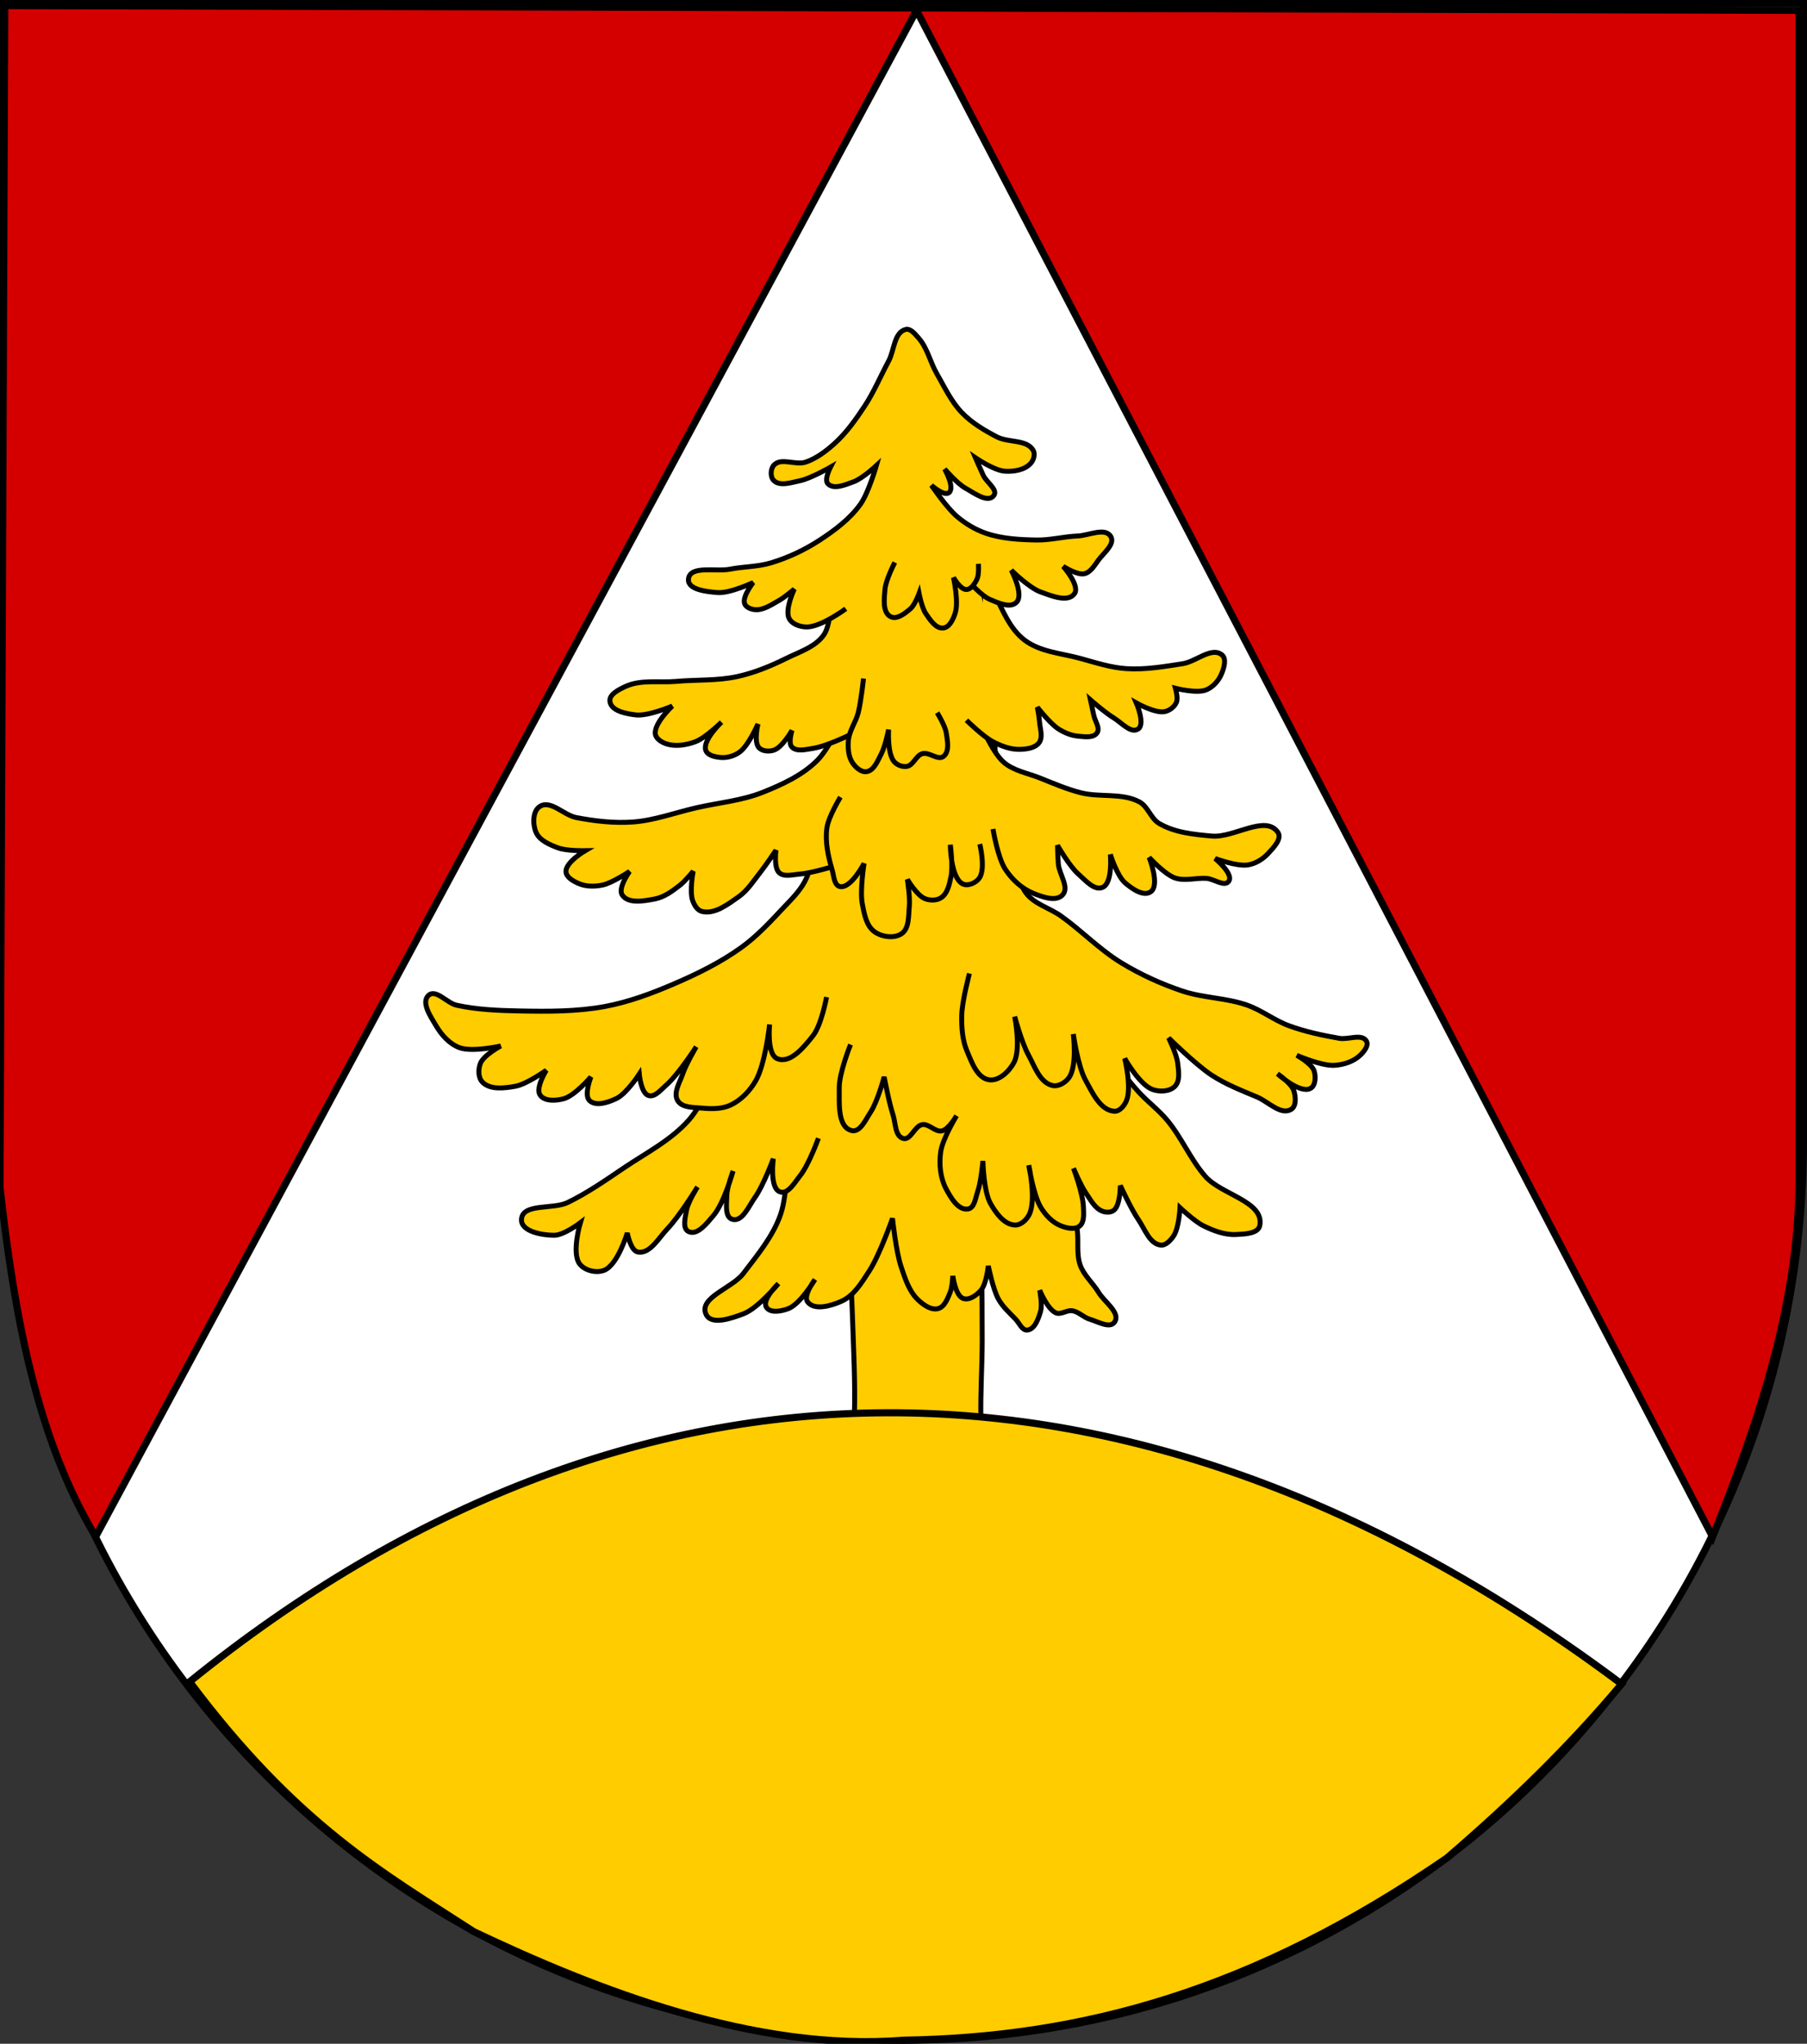
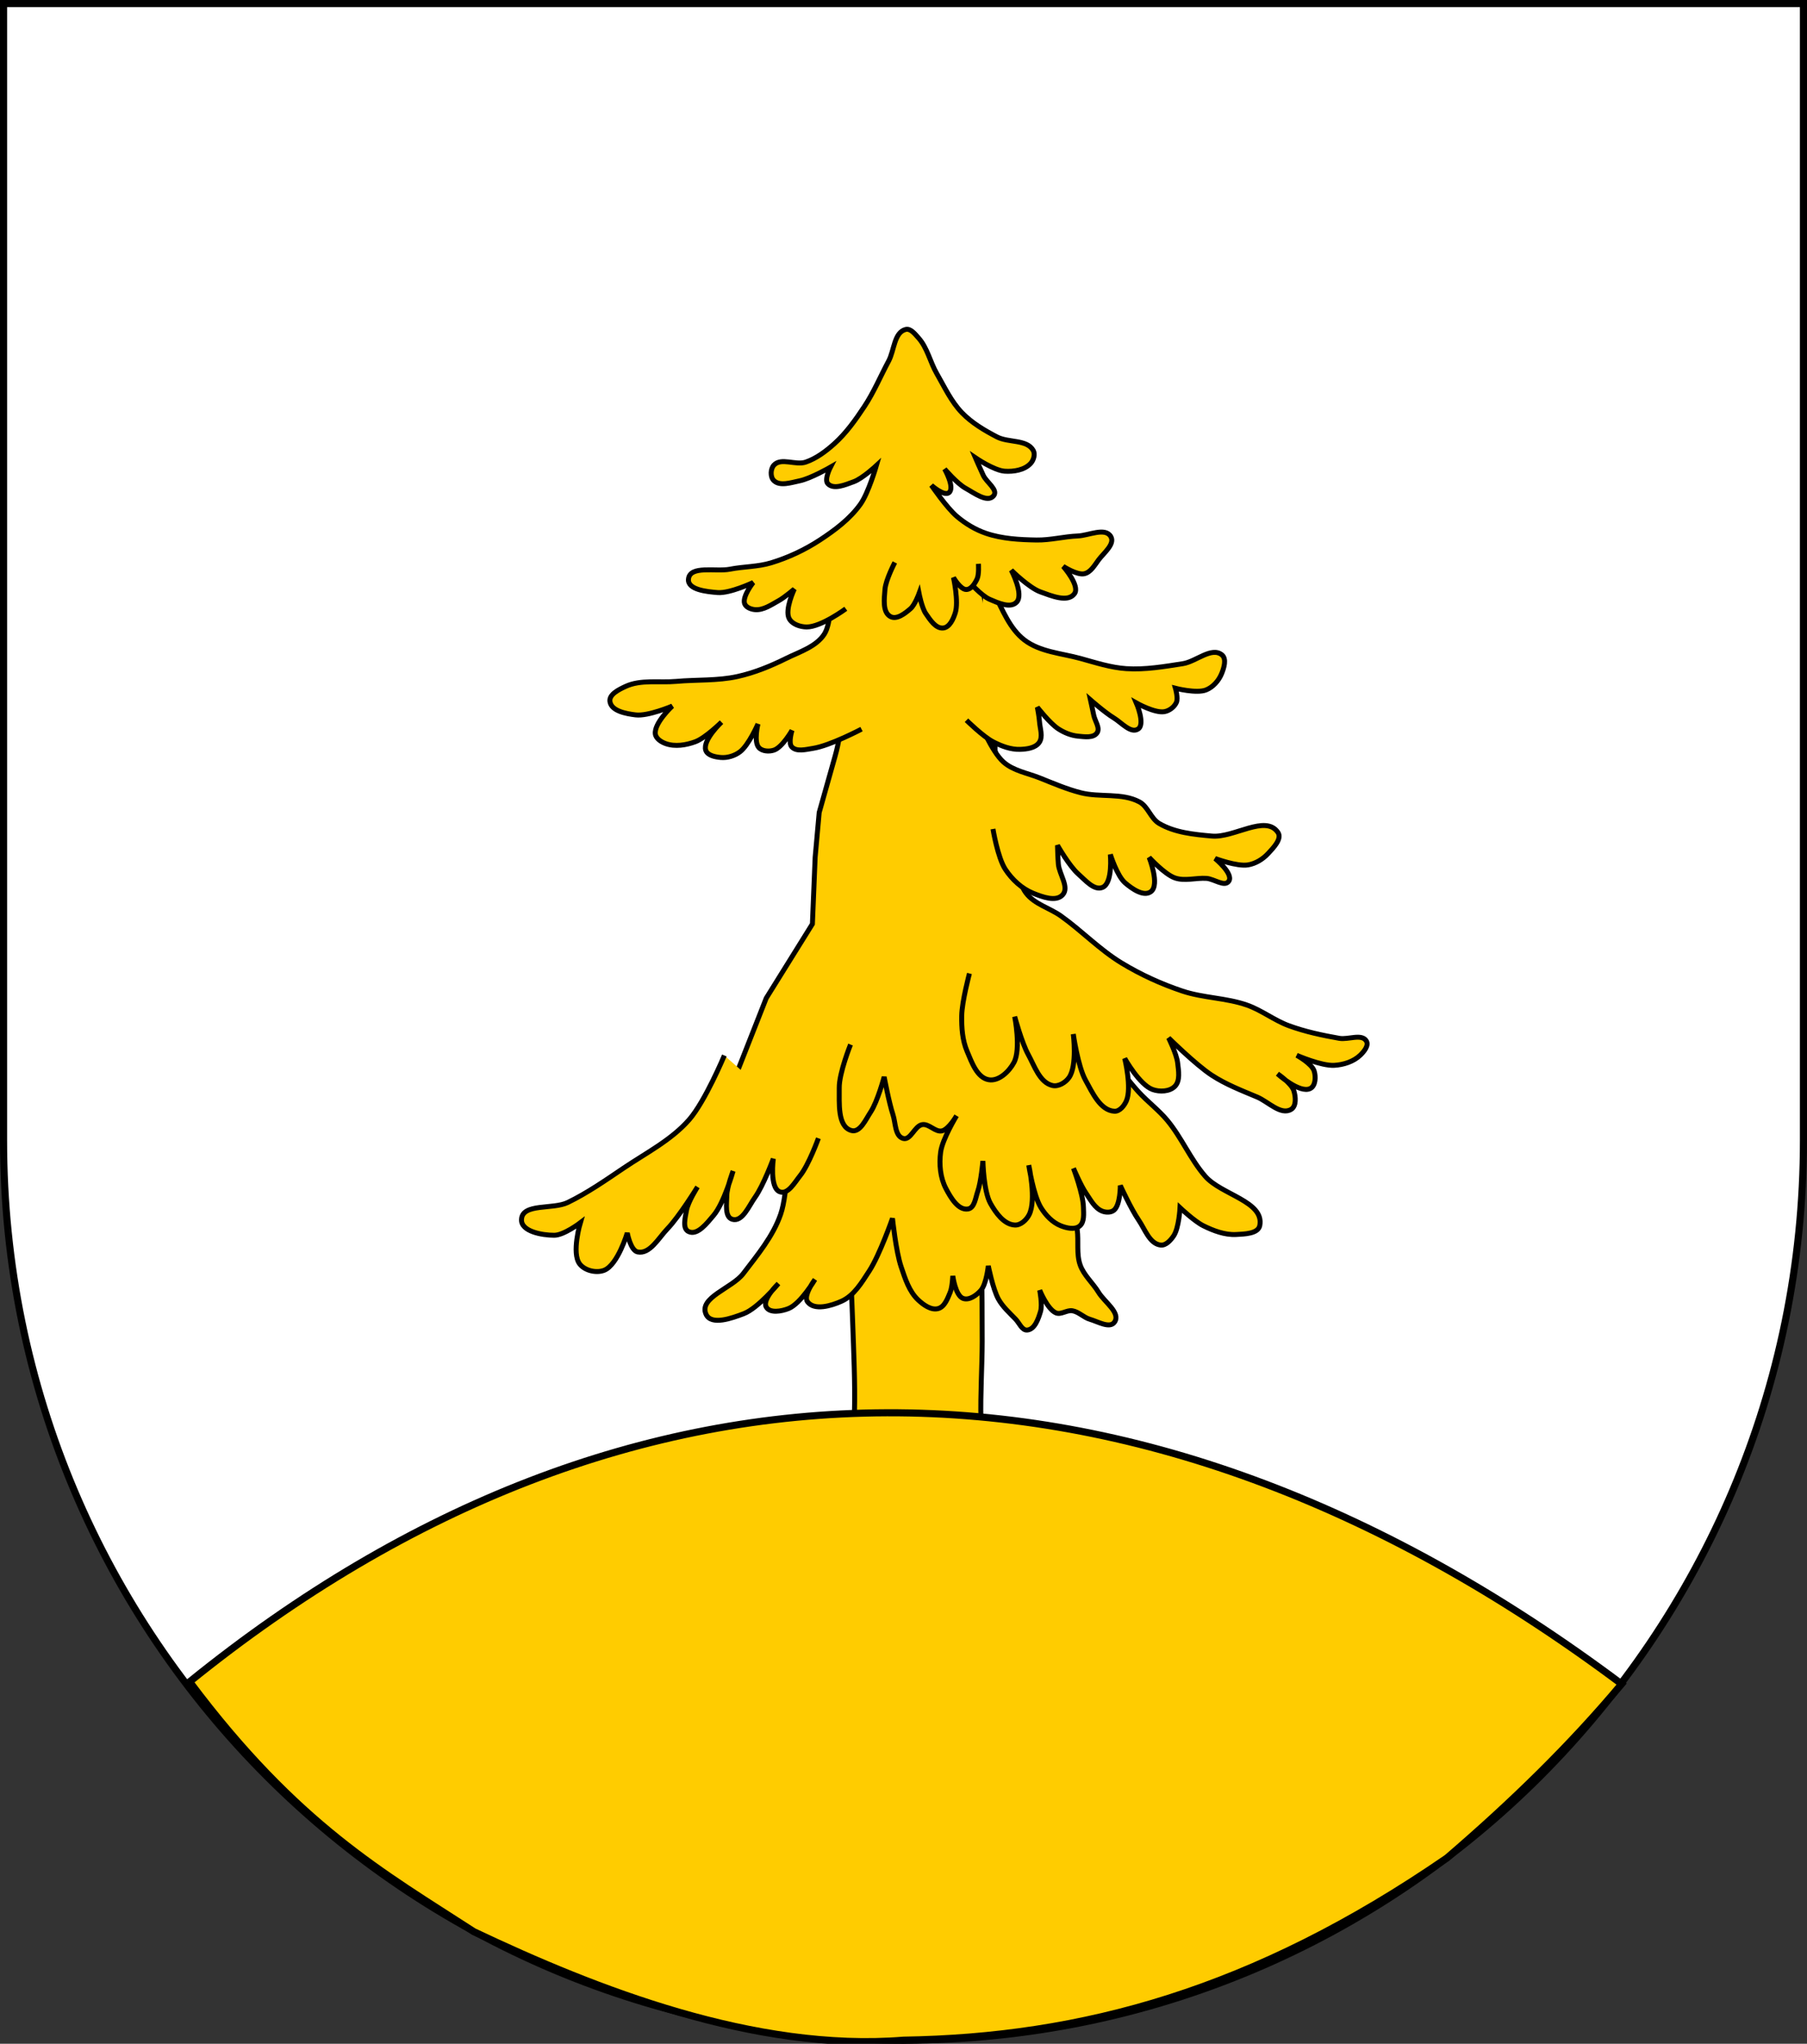
<svg xmlns="http://www.w3.org/2000/svg" xmlns:ns1="http://www.inkscape.org/namespaces/inkscape" xmlns:ns2="http://sodipodi.sourceforge.net/DTD/sodipodi-0.dtd" width="763" height="863" id="svg2" version="1.1" ns1:version="0.46" ns2:docname="Wappen Herrschaft Hoxforst.svg" ns2:version="0.32" ns1:output_extension="org.inkscape.output.svg.inkscape">
  <rect width="100%" height="100%" fill="#333333" stroke="none" />
  <defs id="defs4">
    <ns1:perspective ns2:type="inkscape:persp3d" ns1:vp_x="0 : 526.18109 : 1" ns1:vp_y="0 : 1000 : 0" ns1:vp_z="744.09448 : 526.18109 : 1" ns1:persp3d-origin="372.04724 : 350.78739 : 1" id="perspective10" />
    <ns1:perspective id="perspective2828" ns1:persp3d-origin="0.5 : 0.33333333 : 1" ns1:vp_z="1 : 0.5 : 1" ns1:vp_y="0 : 1000 : 0" ns1:vp_x="0 : 0.5 : 1" ns2:type="inkscape:persp3d" />
    <ns1:perspective id="perspective2828-7" ns1:persp3d-origin="0.5 : 0.33333333 : 1" ns1:vp_z="1 : 0.5 : 1" ns1:vp_y="0 : 1000 : 0" ns1:vp_x="0 : 0.5 : 1" ns2:type="inkscape:persp3d" />
    <ns1:perspective id="perspective3640" ns1:persp3d-origin="0.5 : 0.33333333 : 1" ns1:vp_z="1 : 0.5 : 1" ns1:vp_y="0 : 1000 : 0" ns1:vp_x="0 : 0.5 : 1" ns2:type="inkscape:persp3d" />
    <ns1:perspective id="perspective3670" ns1:persp3d-origin="0.5 : 0.33333333 : 1" ns1:vp_z="1 : 0.5 : 1" ns1:vp_y="0 : 1000 : 0" ns1:vp_x="0 : 0.5 : 1" ns2:type="inkscape:persp3d" />
    <ns1:perspective id="perspective3693" ns1:persp3d-origin="0.5 : 0.33333333 : 1" ns1:vp_z="1 : 0.5 : 1" ns1:vp_y="0 : 1000 : 0" ns1:vp_x="0 : 0.5 : 1" ns2:type="inkscape:persp3d" />
    <ns1:perspective id="perspective3720" ns1:persp3d-origin="0.5 : 0.33333333 : 1" ns1:vp_z="1 : 0.5 : 1" ns1:vp_y="0 : 1000 : 0" ns1:vp_x="0 : 0.5 : 1" ns2:type="inkscape:persp3d" />
    <ns1:perspective id="perspective3747" ns1:persp3d-origin="0.5 : 0.33333333 : 1" ns1:vp_z="1 : 0.5 : 1" ns1:vp_y="0 : 1000 : 0" ns1:vp_x="0 : 0.5 : 1" ns2:type="inkscape:persp3d" />
    <ns1:perspective id="perspective3763" ns1:persp3d-origin="0.5 : 0.33333333 : 1" ns1:vp_z="1 : 0.5 : 1" ns1:vp_y="0 : 1000 : 0" ns1:vp_x="0 : 0.5 : 1" ns2:type="inkscape:persp3d" />
    <ns1:perspective id="perspective3792" ns1:persp3d-origin="0.5 : 0.33333333 : 1" ns1:vp_z="1 : 0.5 : 1" ns1:vp_y="0 : 1000 : 0" ns1:vp_x="0 : 0.5 : 1" ns2:type="inkscape:persp3d" />
    <ns1:perspective id="perspective3814" ns1:persp3d-origin="0.5 : 0.33333333 : 1" ns1:vp_z="1 : 0.5 : 1" ns1:vp_y="0 : 1000 : 0" ns1:vp_x="0 : 0.5 : 1" ns2:type="inkscape:persp3d" />
    <ns1:perspective id="perspective3841" ns1:persp3d-origin="0.5 : 0.33333333 : 1" ns1:vp_z="1 : 0.5 : 1" ns1:vp_y="0 : 1000 : 0" ns1:vp_x="0 : 0.5 : 1" ns2:type="inkscape:persp3d" />
    <ns1:perspective id="perspective3841-5" ns1:persp3d-origin="0.5 : 0.33333333 : 1" ns1:vp_z="1 : 0.5 : 1" ns1:vp_y="0 : 1000 : 0" ns1:vp_x="0 : 0.5 : 1" ns2:type="inkscape:persp3d" />
    <ns1:perspective id="perspective3872" ns1:persp3d-origin="0.5 : 0.33333333 : 1" ns1:vp_z="1 : 0.5 : 1" ns1:vp_y="0 : 1000 : 0" ns1:vp_x="0 : 0.5 : 1" ns2:type="inkscape:persp3d" />
    <ns1:perspective id="perspective3898" ns1:persp3d-origin="0.5 : 0.33333333 : 1" ns1:vp_z="1 : 0.5 : 1" ns1:vp_y="0 : 1000 : 0" ns1:vp_x="0 : 0.5 : 1" ns2:type="inkscape:persp3d" />
    <ns1:perspective id="perspective3920" ns1:persp3d-origin="0.5 : 0.33333333 : 1" ns1:vp_z="1 : 0.5 : 1" ns1:vp_y="0 : 1000 : 0" ns1:vp_x="0 : 0.5 : 1" ns2:type="inkscape:persp3d" />
    <ns1:perspective id="perspective2860" ns1:persp3d-origin="0.5 : 0.33333333 : 1" ns1:vp_z="1 : 0.5 : 1" ns1:vp_y="0 : 1000 : 0" ns1:vp_x="0 : 0.5 : 1" ns2:type="inkscape:persp3d" />
    <ns1:perspective id="perspective3672" ns1:persp3d-origin="0.5 : 0.33333333 : 1" ns1:vp_z="1 : 0.5 : 1" ns1:vp_y="0 : 1000 : 0" ns1:vp_x="0 : 0.5 : 1" ns2:type="inkscape:persp3d" />
    <ns1:perspective id="perspective3695" ns1:persp3d-origin="0.5 : 0.33333333 : 1" ns1:vp_z="1 : 0.5 : 1" ns1:vp_y="0 : 1000 : 0" ns1:vp_x="0 : 0.5 : 1" ns2:type="inkscape:persp3d" />
    <ns1:perspective id="perspective3261" ns1:persp3d-origin="0.5 : 0.33333333 : 1" ns1:vp_z="1 : 0.5 : 1" ns1:vp_y="0 : 1000 : 0" ns1:vp_x="0 : 0.5 : 1" ns2:type="inkscape:persp3d" />
    <ns1:perspective id="perspective2828-1" ns1:persp3d-origin="0.5 : 0.33333333 : 1" ns1:vp_z="1 : 0.5 : 1" ns1:vp_y="0 : 1000 : 0" ns1:vp_x="0 : 0.5 : 1" ns2:type="inkscape:persp3d" />
    <ns1:perspective id="perspective3652" ns1:persp3d-origin="0.5 : 0.33333333 : 1" ns1:vp_z="1 : 0.5 : 1" ns1:vp_y="0 : 1000 : 0" ns1:vp_x="0 : 0.5 : 1" ns2:type="inkscape:persp3d" />
    <ns1:perspective id="perspective3652-2" ns1:persp3d-origin="0.5 : 0.33333333 : 1" ns1:vp_z="1 : 0.5 : 1" ns1:vp_y="0 : 1000 : 0" ns1:vp_x="0 : 0.5 : 1" ns2:type="inkscape:persp3d" />
    <ns1:perspective id="perspective3652-5" ns1:persp3d-origin="0.5 : 0.33333333 : 1" ns1:vp_z="1 : 0.5 : 1" ns1:vp_y="0 : 1000 : 0" ns1:vp_x="0 : 0.5 : 1" ns2:type="inkscape:persp3d" />
    <ns1:perspective id="perspective3727" ns1:persp3d-origin="0.5 : 0.33333333 : 1" ns1:vp_z="1 : 0.5 : 1" ns1:vp_y="0 : 1000 : 0" ns1:vp_x="0 : 0.5 : 1" ns2:type="inkscape:persp3d" />
    <ns1:perspective id="perspective3843" ns1:persp3d-origin="0.5 : 0.33333333 : 1" ns1:vp_z="1 : 0.5 : 1" ns1:vp_y="0 : 1000 : 0" ns1:vp_x="0 : 0.5 : 1" ns2:type="inkscape:persp3d" />
    <ns1:perspective id="perspective3970" ns1:persp3d-origin="0.5 : 0.33333333 : 1" ns1:vp_z="1 : 0.5 : 1" ns1:vp_y="0 : 1000 : 0" ns1:vp_x="0 : 0.5 : 1" ns2:type="inkscape:persp3d" />
    <ns1:perspective id="perspective4007" ns1:persp3d-origin="0.5 : 0.33333333 : 1" ns1:vp_z="1 : 0.5 : 1" ns1:vp_y="0 : 1000 : 0" ns1:vp_x="0 : 0.5 : 1" ns2:type="inkscape:persp3d" />
    <ns1:perspective id="perspective4062" ns1:persp3d-origin="0.5 : 0.33333333 : 1" ns1:vp_z="1 : 0.5 : 1" ns1:vp_y="0 : 1000 : 0" ns1:vp_x="0 : 0.5 : 1" ns2:type="inkscape:persp3d" />
    <ns1:perspective id="perspective4153" ns1:persp3d-origin="0.5 : 0.33333333 : 1" ns1:vp_z="1 : 0.5 : 1" ns1:vp_y="0 : 1000 : 0" ns1:vp_x="0 : 0.5 : 1" ns2:type="inkscape:persp3d" />
    <ns1:perspective id="perspective4316" ns1:persp3d-origin="0.5 : 0.33333333 : 1" ns1:vp_z="1 : 0.5 : 1" ns1:vp_y="0 : 1000 : 0" ns1:vp_x="0 : 0.5 : 1" ns2:type="inkscape:persp3d" />
    <ns1:perspective id="perspective4316-9" ns1:persp3d-origin="0.5 : 0.33333333 : 1" ns1:vp_z="1 : 0.5 : 1" ns1:vp_y="0 : 1000 : 0" ns1:vp_x="0 : 0.5 : 1" ns2:type="inkscape:persp3d" />
    <ns1:perspective id="perspective3098" ns1:persp3d-origin="0.5 : 0.33333333 : 1" ns1:vp_z="1 : 0.5 : 1" ns1:vp_y="0 : 1000 : 0" ns1:vp_x="0 : 0.5 : 1" ns2:type="inkscape:persp3d" />
    <ns1:perspective id="perspective3122" ns1:persp3d-origin="0.5 : 0.33333333 : 1" ns1:vp_z="1 : 0.5 : 1" ns1:vp_y="0 : 1000 : 0" ns1:vp_x="0 : 0.5 : 1" ns2:type="inkscape:persp3d" />
    <ns1:perspective id="perspective3146" ns1:persp3d-origin="0.5 : 0.33333333 : 1" ns1:vp_z="1 : 0.5 : 1" ns1:vp_y="0 : 1000 : 0" ns1:vp_x="0 : 0.5 : 1" ns2:type="inkscape:persp3d" />
    <ns1:perspective id="perspective3146-0" ns1:persp3d-origin="0.5 : 0.33333333 : 1" ns1:vp_z="1 : 0.5 : 1" ns1:vp_y="0 : 1000 : 0" ns1:vp_x="0 : 0.5 : 1" ns2:type="inkscape:persp3d" />
    <ns1:perspective id="perspective3177" ns1:persp3d-origin="0.5 : 0.33333333 : 1" ns1:vp_z="1 : 0.5 : 1" ns1:vp_y="0 : 1000 : 0" ns1:vp_x="0 : 0.5 : 1" ns2:type="inkscape:persp3d" />
    <ns1:perspective id="perspective3177-8" ns1:persp3d-origin="0.5 : 0.33333333 : 1" ns1:vp_z="1 : 0.5 : 1" ns1:vp_y="0 : 1000 : 0" ns1:vp_x="0 : 0.5 : 1" ns2:type="inkscape:persp3d" />
    <ns1:perspective id="perspective3208" ns1:persp3d-origin="0.5 : 0.33333333 : 1" ns1:vp_z="1 : 0.5 : 1" ns1:vp_y="0 : 1000 : 0" ns1:vp_x="0 : 0.5 : 1" ns2:type="inkscape:persp3d" />
    <ns1:perspective id="perspective3208-4" ns1:persp3d-origin="0.5 : 0.33333333 : 1" ns1:vp_z="1 : 0.5 : 1" ns1:vp_y="0 : 1000 : 0" ns1:vp_x="0 : 0.5 : 1" ns2:type="inkscape:persp3d" />
    <ns1:perspective id="perspective3208-5" ns1:persp3d-origin="0.5 : 0.33333333 : 1" ns1:vp_z="1 : 0.5 : 1" ns1:vp_y="0 : 1000 : 0" ns1:vp_x="0 : 0.5 : 1" ns2:type="inkscape:persp3d" />
    <ns1:perspective id="perspective3706" ns1:persp3d-origin="0.5 : 0.33333333 : 1" ns1:vp_z="1 : 0.5 : 1" ns1:vp_y="0 : 1000 : 0" ns1:vp_x="0 : 0.5 : 1" ns2:type="inkscape:persp3d" />
    <ns1:perspective id="perspective3728" ns1:persp3d-origin="0.5 : 0.33333333 : 1" ns1:vp_z="1 : 0.5 : 1" ns1:vp_y="0 : 1000 : 0" ns1:vp_x="0 : 0.5 : 1" ns2:type="inkscape:persp3d" />
    <ns1:perspective id="perspective3750" ns1:persp3d-origin="0.5 : 0.33333333 : 1" ns1:vp_z="1 : 0.5 : 1" ns1:vp_y="0 : 1000 : 0" ns1:vp_x="0 : 0.5 : 1" ns2:type="inkscape:persp3d" />
    <ns1:perspective id="perspective3778" ns1:persp3d-origin="0.5 : 0.33333333 : 1" ns1:vp_z="1 : 0.5 : 1" ns1:vp_y="0 : 1000 : 0" ns1:vp_x="0 : 0.5 : 1" ns2:type="inkscape:persp3d" />
    <ns1:perspective id="perspective3800" ns1:persp3d-origin="0.5 : 0.33333333 : 1" ns1:vp_z="1 : 0.5 : 1" ns1:vp_y="0 : 1000 : 0" ns1:vp_x="0 : 0.5 : 1" ns2:type="inkscape:persp3d" />
    <ns1:perspective id="perspective3837" ns1:persp3d-origin="0.5 : 0.33333333 : 1" ns1:vp_z="1 : 0.5 : 1" ns1:vp_y="0 : 1000 : 0" ns1:vp_x="0 : 0.5 : 1" ns2:type="inkscape:persp3d" />
    <ns1:perspective id="perspective3904" ns1:persp3d-origin="0.5 : 0.33333333 : 1" ns1:vp_z="1 : 0.5 : 1" ns1:vp_y="0 : 1000 : 0" ns1:vp_x="0 : 0.5 : 1" ns2:type="inkscape:persp3d" />
    <ns1:perspective id="perspective3904-4" ns1:persp3d-origin="0.5 : 0.33333333 : 1" ns1:vp_z="1 : 0.5 : 1" ns1:vp_y="0 : 1000 : 0" ns1:vp_x="0 : 0.5 : 1" ns2:type="inkscape:persp3d" />
    <ns1:perspective id="perspective3904-3" ns1:persp3d-origin="0.5 : 0.33333333 : 1" ns1:vp_z="1 : 0.5 : 1" ns1:vp_y="0 : 1000 : 0" ns1:vp_x="0 : 0.5 : 1" ns2:type="inkscape:persp3d" />
    <ns1:perspective id="perspective3953" ns1:persp3d-origin="0.5 : 0.33333333 : 1" ns1:vp_z="1 : 0.5 : 1" ns1:vp_y="0 : 1000 : 0" ns1:vp_x="0 : 0.5 : 1" ns2:type="inkscape:persp3d" />
    <ns1:perspective id="perspective3975" ns1:persp3d-origin="0.5 : 0.33333333 : 1" ns1:vp_z="1 : 0.5 : 1" ns1:vp_y="0 : 1000 : 0" ns1:vp_x="0 : 0.5 : 1" ns2:type="inkscape:persp3d" />
    <ns1:perspective id="perspective3975-8" ns1:persp3d-origin="0.5 : 0.33333333 : 1" ns1:vp_z="1 : 0.5 : 1" ns1:vp_y="0 : 1000 : 0" ns1:vp_x="0 : 0.5 : 1" ns2:type="inkscape:persp3d" />
    <ns1:perspective id="perspective3975-7" ns1:persp3d-origin="0.5 : 0.33333333 : 1" ns1:vp_z="1 : 0.5 : 1" ns1:vp_y="0 : 1000 : 0" ns1:vp_x="0 : 0.5 : 1" ns2:type="inkscape:persp3d" />
    <ns1:perspective id="perspective2858" ns1:persp3d-origin="0.5 : 0.33333333 : 1" ns1:vp_z="1 : 0.5 : 1" ns1:vp_y="0 : 1000 : 0" ns1:vp_x="0 : 0.5 : 1" ns2:type="inkscape:persp3d" />
    <ns1:perspective id="perspective4105" ns1:persp3d-origin="0.5 : 0.33333333 : 1" ns1:vp_z="1 : 0.5 : 1" ns1:vp_y="0 : 1000 : 0" ns1:vp_x="0 : 0.5 : 1" ns2:type="inkscape:persp3d" />
    <ns1:perspective id="perspective4123" ns1:persp3d-origin="0.5 : 0.33333333 : 1" ns1:vp_z="1 : 0.5 : 1" ns1:vp_y="0 : 1000 : 0" ns1:vp_x="0 : 0.5 : 1" ns2:type="inkscape:persp3d" />
    <ns1:perspective id="perspective4137" ns1:persp3d-origin="0.5 : 0.33333333 : 1" ns1:vp_z="1 : 0.5 : 1" ns1:vp_y="0 : 1000 : 0" ns1:vp_x="0 : 0.5 : 1" ns2:type="inkscape:persp3d" />
    <ns1:perspective id="perspective4151" ns1:persp3d-origin="0.5 : 0.33333333 : 1" ns1:vp_z="1 : 0.5 : 1" ns1:vp_y="0 : 1000 : 0" ns1:vp_x="0 : 0.5 : 1" ns2:type="inkscape:persp3d" />
    <ns1:perspective id="perspective4165" ns1:persp3d-origin="0.5 : 0.33333333 : 1" ns1:vp_z="1 : 0.5 : 1" ns1:vp_y="0 : 1000 : 0" ns1:vp_x="0 : 0.5 : 1" ns2:type="inkscape:persp3d" />
    <ns1:perspective id="perspective4904" ns1:persp3d-origin="0.5 : 0.33333333 : 1" ns1:vp_z="1 : 0.5 : 1" ns1:vp_y="0 : 1000 : 0" ns1:vp_x="0 : 0.5 : 1" ns2:type="inkscape:persp3d" />
    <filter id="filter3021-3" ns1:label="Specular light" ns1:menu="ABCs" ns1:menu-tooltip="Basic specular bevel to use for building textures" color-interpolation-filters="sRGB">
      <feGaussianBlur id="feGaussianBlur3023-4" result="result0" in="SourceAlpha" stdDeviation="6" />
      <feSpecularLighting id="feSpecularLighting3025-4" specularExponent="25" specularConstant="1" surfaceScale="10" lighting-color="#ffffff" result="result1" in="result0">
        <feDistantLight id="feDistantLight3027-6" azimuth="235" elevation="45" />
      </feSpecularLighting>
      <feComposite k4="0" k1="0" id="feComposite3029-0" in2="result1" k3="1" k2="1" operator="arithmetic" result="result4" in="SourceGraphic" />
      <feComposite id="feComposite3031-6" in2="SourceAlpha" operator="in" result="result2" in="result4" />
    </filter>
    <filter id="filter3021" ns1:label="Specular light" ns1:menu="ABCs" ns1:menu-tooltip="Basic specular bevel to use for building textures" color-interpolation-filters="sRGB">
      <feGaussianBlur id="feGaussianBlur3023" result="result0" in="SourceAlpha" stdDeviation="6" />
      <feSpecularLighting id="feSpecularLighting3025" specularExponent="25" specularConstant="1" surfaceScale="10" lighting-color="#ffffff" result="result1" in="result0">
        <feDistantLight id="feDistantLight3027" azimuth="235" elevation="45" />
      </feSpecularLighting>
      <feComposite k4="0" k1="0" id="feComposite3029" in2="result1" k3="1" k2="1" operator="arithmetic" result="result4" in="SourceGraphic" />
      <feComposite id="feComposite3031" in2="SourceAlpha" operator="in" result="result2" in="result4" />
    </filter>
    <filter id="filter2820-0" ns1:label="Specular light" ns1:menu="ABCs" ns1:menu-tooltip="Basic specular bevel to use for building textures" color-interpolation-filters="sRGB">
      <feGaussianBlur id="feGaussianBlur2822-9" result="result0" in="SourceAlpha" stdDeviation="6" />
      <feSpecularLighting id="feSpecularLighting2824-00" specularExponent="25" specularConstant="1" surfaceScale="10" lighting-color="#ffffff" result="result1" in="result0">
        <feDistantLight id="feDistantLight2826-61" azimuth="235" elevation="45" />
      </feSpecularLighting>
      <feComposite k4="0" k1="0" id="feComposite2828-3" in2="result1" k3="1" k2="1" operator="arithmetic" result="result4" in="SourceGraphic" />
      <feComposite id="feComposite2830-8" in2="SourceAlpha" operator="in" result="result2" in="result4" />
    </filter>
    <filter id="filter2820-8" ns1:label="Specular light" ns1:menu="ABCs" ns1:menu-tooltip="Basic specular bevel to use for building textures" color-interpolation-filters="sRGB">
      <feGaussianBlur id="feGaussianBlur2822-65" result="result0" in="SourceAlpha" stdDeviation="6" />
      <feSpecularLighting id="feSpecularLighting2824-0" specularExponent="25" specularConstant="1" surfaceScale="10" lighting-color="#ffffff" result="result1" in="result0">
        <feDistantLight id="feDistantLight2826-28" azimuth="235" elevation="45" />
      </feSpecularLighting>
      <feComposite k4="0" k1="0" id="feComposite2828-60" in2="result1" k3="1" k2="1" operator="arithmetic" result="result4" in="SourceGraphic" />
      <feComposite id="feComposite2830-24" in2="SourceAlpha" operator="in" result="result2" in="result4" />
    </filter>
    <filter id="filter2820-3" ns1:label="Specular light" ns1:menu="ABCs" ns1:menu-tooltip="Basic specular bevel to use for building textures" color-interpolation-filters="sRGB">
      <feGaussianBlur id="feGaussianBlur2822-8" result="result0" in="SourceAlpha" stdDeviation="6" />
      <feSpecularLighting id="feSpecularLighting2824-74" specularExponent="25" specularConstant="1" surfaceScale="10" lighting-color="#ffffff" result="result1" in="result0">
        <feDistantLight id="feDistantLight2826-2" azimuth="235" elevation="45" />
      </feSpecularLighting>
      <feComposite k4="0" k1="0" id="feComposite2828-7" in2="result1" k3="1" k2="1" operator="arithmetic" result="result4" in="SourceGraphic" />
      <feComposite id="feComposite2830-79" in2="SourceAlpha" operator="in" result="result2" in="result4" />
    </filter>
    <filter id="filter2820-9" ns1:label="Specular light" ns1:menu="ABCs" ns1:menu-tooltip="Basic specular bevel to use for building textures" color-interpolation-filters="sRGB">
      <feGaussianBlur id="feGaussianBlur2822-5" result="result0" in="SourceAlpha" stdDeviation="6" />
      <feSpecularLighting id="feSpecularLighting2824-43" specularExponent="25" specularConstant="1" surfaceScale="10" lighting-color="#ffffff" result="result1" in="result0">
        <feDistantLight id="feDistantLight2826-1" azimuth="235" elevation="45" />
      </feSpecularLighting>
      <feComposite k4="0" k1="0" id="feComposite2828-2" in2="result1" k3="1" k2="1" operator="arithmetic" result="result4" in="SourceGraphic" />
      <feComposite id="feComposite2830-3" in2="SourceAlpha" operator="in" result="result2" in="result4" />
    </filter>
    <filter id="filter2820-21" ns1:label="Specular light" ns1:menu="ABCs" ns1:menu-tooltip="Basic specular bevel to use for building textures" color-interpolation-filters="sRGB">
      <feGaussianBlur id="feGaussianBlur2822-6" result="result0" in="SourceAlpha" stdDeviation="6" />
      <feSpecularLighting id="feSpecularLighting2824-8" specularExponent="25" specularConstant="1" surfaceScale="10" lighting-color="#ffffff" result="result1" in="result0">
        <feDistantLight id="feDistantLight2826-57" azimuth="235" elevation="45" />
      </feSpecularLighting>
      <feComposite k4="0" k1="0" id="feComposite2828-6" in2="result1" k3="1" k2="1" operator="arithmetic" result="result4" in="SourceGraphic" />
      <feComposite id="feComposite2830-1" in2="SourceAlpha" operator="in" result="result2" in="result4" />
    </filter>
    <filter id="filter2820-5" ns1:label="Specular light" ns1:menu="ABCs" ns1:menu-tooltip="Basic specular bevel to use for building textures" color-interpolation-filters="sRGB">
      <feGaussianBlur id="feGaussianBlur2822-2" result="result0" in="SourceAlpha" stdDeviation="6" />
      <feSpecularLighting id="feSpecularLighting2824-7" specularExponent="25" specularConstant="1" surfaceScale="10" lighting-color="#ffffff" result="result1" in="result0">
        <feDistantLight id="feDistantLight2826-6" azimuth="235" elevation="45" />
      </feSpecularLighting>
      <feComposite k4="0" k1="0" id="feComposite2828-14" in2="result1" k3="1" k2="1" operator="arithmetic" result="result4" in="SourceGraphic" />
      <feComposite id="feComposite2830-2" in2="SourceAlpha" operator="in" result="result2" in="result4" />
    </filter>
    <filter id="filter2820-2" ns1:label="Specular light" ns1:menu="ABCs" ns1:menu-tooltip="Basic specular bevel to use for building textures" color-interpolation-filters="sRGB">
      <feGaussianBlur id="feGaussianBlur2822-4" result="result0" in="SourceAlpha" stdDeviation="6" />
      <feSpecularLighting id="feSpecularLighting2824-5" specularExponent="25" specularConstant="1" surfaceScale="10" lighting-color="#ffffff" result="result1" in="result0">
        <feDistantLight id="feDistantLight2826-5" azimuth="235" elevation="45" />
      </feSpecularLighting>
      <feComposite k4="0" k1="0" id="feComposite2828-1" in2="result1" k3="1" k2="1" operator="arithmetic" result="result4" in="SourceGraphic" />
      <feComposite id="feComposite2830-7" in2="SourceAlpha" operator="in" result="result2" in="result4" />
    </filter>
    <filter id="filter2820-1" ns1:label="Specular light" ns1:menu="ABCs" ns1:menu-tooltip="Basic specular bevel to use for building textures" color-interpolation-filters="sRGB">
      <feGaussianBlur id="feGaussianBlur2822-7" result="result0" in="SourceAlpha" stdDeviation="6" />
      <feSpecularLighting id="feSpecularLighting2824-4" specularExponent="25" specularConstant="1" surfaceScale="10" lighting-color="#ffffff" result="result1" in="result0">
        <feDistantLight id="feDistantLight2826-0" azimuth="235" elevation="45" />
      </feSpecularLighting>
      <feComposite k4="0" k1="0" id="feComposite2828-9" in2="result1" k3="1" k2="1" operator="arithmetic" result="result4" in="SourceGraphic" />
      <feComposite id="feComposite2830-4" in2="SourceAlpha" operator="in" result="result2" in="result4" />
    </filter>
    <filter id="filter2820" ns1:label="Specular light" ns1:menu="ABCs" ns1:menu-tooltip="Basic specular bevel to use for building textures" color-interpolation-filters="sRGB">
      <feGaussianBlur id="feGaussianBlur2822" result="result0" in="SourceAlpha" stdDeviation="6" />
      <feSpecularLighting id="feSpecularLighting2824" specularExponent="25" specularConstant="1" surfaceScale="10" lighting-color="#ffffff" result="result1" in="result0">
        <feDistantLight id="feDistantLight2826" azimuth="235" elevation="45" />
      </feSpecularLighting>
      <feComposite k4="0" k1="0" id="feComposite2828" in2="result1" k3="1" k2="1" operator="arithmetic" result="result4" in="SourceGraphic" />
      <feComposite id="feComposite2830" in2="SourceAlpha" operator="in" result="result2" in="result4" />
    </filter>
    <filter id="filter3075" ns1:label="Specular light" ns1:menu="ABCs" ns1:menu-tooltip="Basic specular bevel to use for building textures" color-interpolation-filters="sRGB">
      <feGaussianBlur id="feGaussianBlur3077" result="result0" in="SourceAlpha" stdDeviation="6" />
      <feSpecularLighting id="feSpecularLighting3079" specularExponent="25" specularConstant="1" surfaceScale="10" lighting-color="#ffffff" result="result1" in="result0">
        <feDistantLight id="feDistantLight3081" azimuth="235" elevation="45" />
      </feSpecularLighting>
      <feComposite k4="0" k1="0" id="feComposite3083" in2="result1" k3="1" k2="1" operator="arithmetic" result="result4" in="SourceGraphic" />
      <feComposite id="feComposite3085" in2="SourceAlpha" operator="in" result="result2" in="result4" />
    </filter>
    <filter id="filter3091" ns1:label="Specular light" ns1:menu="ABCs" ns1:menu-tooltip="Basic specular bevel to use for building textures" color-interpolation-filters="sRGB">
      <feGaussianBlur id="feGaussianBlur3093" result="result0" in="SourceAlpha" stdDeviation="6" />
      <feSpecularLighting id="feSpecularLighting3095" specularExponent="25" specularConstant="1" surfaceScale="10" lighting-color="#ffffff" result="result1" in="result0">
        <feDistantLight id="feDistantLight3097" azimuth="235" elevation="45" />
      </feSpecularLighting>
      <feComposite k4="0" k1="0" id="feComposite3099" in2="result1" k3="1" k2="1" operator="arithmetic" result="result4" in="SourceGraphic" />
      <feComposite id="feComposite3101" in2="SourceAlpha" operator="in" result="result2" in="result4" />
    </filter>
    <ns1:perspective id="perspective3044" ns1:persp3d-origin="0.5 : 0.33333333 : 1" ns1:vp_z="1 : 0.5 : 1" ns1:vp_y="0 : 1000 : 0" ns1:vp_x="0 : 0.5 : 1" ns2:type="inkscape:persp3d" />
    <ns1:perspective id="perspective3075" ns1:persp3d-origin="0.5 : 0.33333333 : 1" ns1:vp_z="1 : 0.5 : 1" ns1:vp_y="0 : 1000 : 0" ns1:vp_x="0 : 0.5 : 1" ns2:type="inkscape:persp3d" />
    <ns1:perspective id="perspective2880" ns1:persp3d-origin="0.5 : 0.33333333 : 1" ns1:vp_z="1 : 0.5 : 1" ns1:vp_y="0 : 1000 : 0" ns1:vp_x="0 : 0.5 : 1" ns2:type="inkscape:persp3d" />
    <ns1:perspective id="perspective2880-1" ns1:persp3d-origin="0.5 : 0.33333333 : 1" ns1:vp_z="1 : 0.5 : 1" ns1:vp_y="0 : 1000 : 0" ns1:vp_x="0 : 0.5 : 1" ns2:type="inkscape:persp3d" />
    <ns1:perspective id="perspective3293" ns1:persp3d-origin="0.5 : 0.33333333 : 1" ns1:vp_z="1 : 0.5 : 1" ns1:vp_y="0 : 1000 : 0" ns1:vp_x="0 : 0.5 : 1" ns2:type="inkscape:persp3d" />
    <ns1:perspective id="perspective3315" ns1:persp3d-origin="0.5 : 0.33333333 : 1" ns1:vp_z="1 : 0.5 : 1" ns1:vp_y="0 : 1000 : 0" ns1:vp_x="0 : 0.5 : 1" ns2:type="inkscape:persp3d" />
    <ns1:perspective id="perspective3315-4" ns1:persp3d-origin="0.5 : 0.33333333 : 1" ns1:vp_z="1 : 0.5 : 1" ns1:vp_y="0 : 1000 : 0" ns1:vp_x="0 : 0.5 : 1" ns2:type="inkscape:persp3d" />
    <ns1:perspective id="perspective2970" ns1:persp3d-origin="0.5 : 0.33333333 : 1" ns1:vp_z="1 : 0.5 : 1" ns1:vp_y="0 : 1000 : 0" ns1:vp_x="0 : 0.5 : 1" ns2:type="inkscape:persp3d" />
    <ns1:perspective id="perspective2992" ns1:persp3d-origin="0.5 : 0.33333333 : 1" ns1:vp_z="1 : 0.5 : 1" ns1:vp_y="0 : 1000 : 0" ns1:vp_x="0 : 0.5 : 1" ns2:type="inkscape:persp3d" />
    <ns1:perspective id="perspective4137-1" ns1:persp3d-origin="0.5 : 0.33333333 : 1" ns1:vp_z="1 : 0.5 : 1" ns1:vp_y="0 : 1000 : 0" ns1:vp_x="0 : 0.5 : 1" ns2:type="inkscape:persp3d" />
    <ns1:perspective id="perspective3094" ns1:persp3d-origin="0.5 : 0.33333333 : 1" ns1:vp_z="1 : 0.5 : 1" ns1:vp_y="0 : 1000 : 0" ns1:vp_x="0 : 0.5 : 1" ns2:type="inkscape:persp3d" />
    <ns1:perspective id="perspective3116" ns1:persp3d-origin="0.5 : 0.33333333 : 1" ns1:vp_z="1 : 0.5 : 1" ns1:vp_y="0 : 1000 : 0" ns1:vp_x="0 : 0.5 : 1" ns2:type="inkscape:persp3d" />
    <ns1:perspective id="perspective3140" ns1:persp3d-origin="0.5 : 0.33333333 : 1" ns1:vp_z="1 : 0.5 : 1" ns1:vp_y="0 : 1000 : 0" ns1:vp_x="0 : 0.5 : 1" ns2:type="inkscape:persp3d" />
    <ns1:perspective id="perspective3935" ns1:persp3d-origin="0.5 : 0.33333333 : 1" ns1:vp_z="1 : 0.5 : 1" ns1:vp_y="0 : 1000 : 0" ns1:vp_x="0 : 0.5 : 1" ns2:type="inkscape:persp3d" />
    <ns1:perspective id="perspective4058" ns1:persp3d-origin="0.5 : 0.33333333 : 1" ns1:vp_z="1 : 0.5 : 1" ns1:vp_y="0 : 1000 : 0" ns1:vp_x="0 : 0.5 : 1" ns2:type="inkscape:persp3d" />
    <ns1:perspective id="perspective3195" ns1:persp3d-origin="0.5 : 0.33333333 : 1" ns1:vp_z="1 : 0.5 : 1" ns1:vp_y="0 : 1000 : 0" ns1:vp_x="0 : 0.5 : 1" ns2:type="inkscape:persp3d" />
    <ns1:perspective id="perspective2854" ns1:persp3d-origin="0.5 : 0.33333333 : 1" ns1:vp_z="1 : 0.5 : 1" ns1:vp_y="0 : 1000 : 0" ns1:vp_x="0 : 0.5 : 1" ns2:type="inkscape:persp3d" />
    <ns1:perspective id="perspective3380" ns1:persp3d-origin="0.5 : 0.33333333 : 1" ns1:vp_z="1 : 0.5 : 1" ns1:vp_y="0 : 1000 : 0" ns1:vp_x="0 : 0.5 : 1" ns2:type="inkscape:persp3d" />
    <ns1:perspective id="perspective3031" ns1:persp3d-origin="0.5 : 0.33333333 : 1" ns1:vp_z="1 : 0.5 : 1" ns1:vp_y="0 : 1000 : 0" ns1:vp_x="0 : 0.5 : 1" ns2:type="inkscape:persp3d" />
    <ns1:perspective id="perspective3053" ns1:persp3d-origin="0.5 : 0.33333333 : 1" ns1:vp_z="1 : 0.5 : 1" ns1:vp_y="0 : 1000 : 0" ns1:vp_x="0 : 0.5 : 1" ns2:type="inkscape:persp3d" />
    <ns1:perspective id="perspective3076" ns1:persp3d-origin="0.5 : 0.33333333 : 1" ns1:vp_z="1 : 0.5 : 1" ns1:vp_y="0 : 1000 : 0" ns1:vp_x="0 : 0.5 : 1" ns2:type="inkscape:persp3d" />
    <ns1:perspective id="perspective3092" ns1:persp3d-origin="0.5 : 0.33333333 : 1" ns1:vp_z="1 : 0.5 : 1" ns1:vp_y="0 : 1000 : 0" ns1:vp_x="0 : 0.5 : 1" ns2:type="inkscape:persp3d" />
  </defs>
  <ns2:namedview id="base" pagecolor="#ffffff" bordercolor="#666666" borderopacity="1.0" ns1:pageopacity="0.0" ns1:pageshadow="2" ns1:zoom="0.46347656" ns1:cx="293.19734" ns1:cy="463.13074" ns1:document-units="px" ns1:current-layer="layer1" showgrid="false" ns1:window-width="787" ns1:window-height="778" ns1:window-x="467" ns1:window-y="6" ns1:window-maximized="1">
    <ns1:grid type="xygrid" id="grid2816" empspacing="5" visible="true" enabled="true" snapvisiblegridlinesonly="true" />
  </ns2:namedview>
  <g ns1:label="Ebene 1" ns1:groupmode="layer" id="layer1" transform="translate(-1.644,-192.036)">
    <path style="fill:#ffffff;fill-opacity:1;stroke:#000000;stroke-width:3;stroke-miterlimit:4;stroke-dasharray:none;stroke-opacity:1" d="M 3.144,193.536 L 3.144,673.536 C 3.144,883.404 173.275,1053.536 383.144,1053.536 C 593.012,1053.536 763.144,883.404 763.144,673.536 L 763.144,193.536 L 3.144,193.536 L 3.144,193.536 z" id="path2850-1" />
    <g id="g3929" transform="matrix(0.696,1.1237185e-2,-1.1237185e-2,0.696,124.528,164.827)" style="fill:#ffcc00;fill-opacity:1">
      <path ns2:nodetypes="csccsc" transform="translate(1.644,192.036)" id="path3927" d="M 347.492,563.995 C 347.492,563.995 351.223,616.502 352.543,642.787 C 353.473,661.295 354.706,679.814 354.564,698.345 C 386.356,698.716 410.421,704.53 431.335,701.376 C 430.695,685.563 431.538,669.723 431.335,653.898 C 430.998,627.628 429.315,575.107 429.315,575.107" style="fill:#ffcc00;fill-opacity:1;stroke:#000000;stroke-width:3;stroke-linecap:butt;stroke-linejoin:miter;stroke-miterlimit:4;stroke-dasharray:none;stroke-opacity:1" />
      <g id="g3911" style="fill:#ffcc00;fill-opacity:1">
        <path style="fill:#ffcc00;fill-opacity:1;stroke:#000000;stroke-width:3;stroke-linecap:butt;stroke-linejoin:miter;stroke-miterlimit:4;stroke-dasharray:none;stroke-opacity:1" d="M 323.249,568.035 L 382.848,569.046 L 440.427,590.259 L 476.792,576.117 L 490.934,520.558 L 502.046,475.101 L 470.731,431.665 L 451.538,397.32 L 448.508,383.178 L 453.558,360.954 L 441.437,323.579 L 433.355,295.294 L 432.345,256.908 L 432.345,232.665 C 432.345,232.665 432.345,237.716 427.295,212.462 C 422.244,187.208 421.234,183.167 421.234,183.167 L 366.685,168.015 L 337.391,194.279 L 331.33,221.553 L 330.32,259.939 C 330.32,259.939 345.472,266 336.381,300.345 C 327.289,334.69 327.289,334.69 327.289,334.69 L 325.269,361.964 L 324.259,402.37 L 296.985,447.827 L 278.802,496.315 L 291.934,526.619 L 314.157,542.782 L 323.249,568.035 L 323.249,568.035 z" id="path3909" transform="translate(1.644,192.036)" ns2:nodetypes="ccccccccccccccscccccscccccccc" />
        <path style="fill:#ffcc00;fill-opacity:1;stroke:#000000;stroke-width:3;stroke-linecap:butt;stroke-linejoin:miter;stroke-miterlimit:4;stroke-dasharray:none;stroke-opacity:1" d="M 311.429,536.571 C 311.429,536.571 312.23,565.312 307.857,578.714 C 303.45,592.224 294.149,603.707 285.714,615.143 C 279.106,624.102 258.844,630.064 263.571,640.143 C 266.809,647.044 279.353,642.264 286.429,639.429 C 295.037,635.98 307.143,620.857 307.143,620.857 C 307.143,620.857 297.321,630.542 300,635.143 C 302.279,639.058 309.396,637.614 313.571,635.857 C 320.88,632.782 329.286,618 329.286,618 C 329.286,618 322.13,627.794 325,631.571 C 329.179,637.073 339.465,633.803 345.714,630.857 C 353.19,627.333 357.739,619.28 362.143,612.286 C 368.339,602.444 375.714,580.143 375.714,580.143 C 375.714,580.143 378.091,600.059 381.429,609.429 C 383.967,616.553 386.531,624.358 392.143,629.429 C 395.391,632.363 400.079,635.638 404.286,634.429 C 408.223,633.297 409.905,628.231 411.429,624.429 C 412.681,621.303 412.857,614.429 412.857,614.429 C 412.857,614.429 414.577,626.303 419.286,628 C 422.993,629.336 427.442,625.998 430,623 C 433.375,619.044 434.286,608 434.286,608 C 434.286,608 437.253,621.913 440.714,628 C 443.382,632.693 447.63,636.307 451.429,640.143 C 453.682,642.419 455.39,646.948 458.571,646.571 C 463.162,646.028 465.18,639.594 466.429,635.143 C 467.587,631.01 465.714,622.286 465.714,622.286 C 465.714,622.286 470.532,633.685 475.714,635.857 C 478.82,637.159 482.384,633.934 485.714,634.429 C 489.613,635.007 492.626,638.393 496.429,639.429 C 501.275,640.748 508.686,645.065 511.429,640.857 C 515.154,635.142 505.047,628.783 501.429,623 C 497.89,617.345 492.311,612.829 490,606.571 C 487.513,599.837 488.941,592.239 487.857,585.143 C 485.544,570.002 478.571,540.143 478.571,540.143" id="path3111" transform="translate(1.644,192.036)" ns2:nodetypes="caaaacaacaaacaaaacaacaaaacaaaaaaac" />
        <path style="fill:#ffcc00;fill-opacity:1;stroke:#000000;stroke-width:3;stroke-linecap:butt;stroke-linejoin:miter;stroke-miterlimit:4;stroke-dasharray:none;stroke-opacity:1" d="M 348.571,475.143 C 348.571,475.143 341.88,492.509 342.143,501.571 C 342.402,510.53 341.304,525.117 350,527.286 C 355.227,528.589 358.528,520.397 361.429,515.857 C 365.524,509.446 369.286,494.429 369.286,494.429 C 369.286,494.429 372.426,509.866 375,517.286 C 376.711,522.219 376.372,530.268 381.429,531.571 C 386.04,532.76 388.171,523.847 392.857,523 C 397.009,522.25 400.933,527.695 405,526.571 C 409.06,525.449 413.571,517.286 413.571,517.286 C 413.571,517.286 405.233,531.481 404.286,539.429 C 403.401,546.852 404.27,555.012 407.857,561.571 C 410.77,566.897 415.452,574.774 421.429,573.714 C 425.414,573.008 425.865,566.84 427.143,563 C 429.121,557.057 430,544.429 430,544.429 C 430,544.429 430.608,562.596 435,570.143 C 438.313,575.834 443.418,582.786 450,583 C 453.57,583.116 457.012,579.785 458.571,576.571 C 462.938,567.572 457.857,546.571 457.857,546.571 C 457.857,546.571 460.861,564.751 465.714,572.286 C 468.637,576.824 472.808,581.091 477.857,583 C 481.42,584.347 486.354,585.433 489.286,583 C 492.268,580.525 491.585,575.444 491.429,571.571 C 491.099,563.434 485,548 485,548 C 485,548 489.593,558.395 492.857,563 C 495.683,566.985 498.285,571.993 502.857,573.714 C 505.096,574.557 508.198,574.575 510,573 C 513.87,569.617 513.571,558 513.571,558 C 513.571,558 520.419,572.295 525,578.714 C 528.917,584.203 531.865,593.019 538.571,593.714 C 541.793,594.048 544.671,590.72 546.429,588 C 549.597,583.098 550,570.857 550,570.857 C 550,570.857 558.911,579.013 564.286,581.571 C 570.491,584.525 577.43,587.037 584.286,586.571 C 589.403,586.224 597.712,585.913 598.571,580.857 C 601.06,566.217 574.934,562.609 565,551.571 C 555.853,541.408 550.331,528.378 541.429,518 C 536.057,511.737 529.22,506.872 523.571,500.857 C 518.02,494.946 507.857,482.286 507.857,482.286" id="path3885" transform="translate(1.644,192.036)" ns2:nodetypes="caaacaaaacaaaacaaacaaaacaaacaaacaaaaaaa" />
        <path style="fill:#ffcc00;fill-opacity:1;stroke:#000000;stroke-width:3;stroke-linecap:butt;stroke-linejoin:miter;stroke-miterlimit:4;stroke-dasharray:none;stroke-opacity:1" d="M 330,532.286 C 330,532.286 324.446,548.496 319.286,555.143 C 316.07,559.285 312.094,566.869 307.143,565.143 C 300.705,562.899 302.857,545.143 302.857,545.143 C 302.857,545.143 297.059,561.62 292.143,568.714 C 288.499,573.973 284.737,583.993 278.571,582.286 C 273.841,580.975 275.028,572.908 275,568 C 274.971,562.86 278.571,553 278.571,553 C 278.571,553 273.397,572.576 267.143,580.143 C 263.315,584.775 257.59,592.681 252.143,590.143 C 248.234,588.322 250.044,581.545 250.714,577.286 C 251.526,572.127 257.143,563 257.143,563 C 257.143,563 246.411,581.09 239.286,588.714 C 234.081,594.284 228.912,604.453 221.429,603 C 217.138,602.167 215,591.571 215,591.571 C 215,591.571 209.588,610.973 201.429,614.429 C 196.696,616.433 189.614,614.89 186.429,610.857 C 181.263,604.318 186.429,585.857 186.429,585.857 C 186.429,585.857 176.57,593.629 170.714,593.714 C 163.365,593.821 150.466,591.775 150.714,584.429 C 151.05,574.485 169.691,578.199 178.571,573.714 C 190.422,567.73 201.262,559.893 212.143,552.286 C 225.647,542.845 240.79,534.867 251.429,522.286 C 260.987,510.981 272.143,483 272.143,483" id="path3887" transform="translate(1.644,192.036)" ns2:nodetypes="caacaaacaaacaacaacaaaaaa" />
-         <path style="fill:#ffcc00;fill-opacity:1;stroke:#000000;stroke-width:3;stroke-linecap:butt;stroke-linejoin:miter;stroke-miterlimit:4;stroke-dasharray:none;stroke-opacity:1" d="M 333.571,446.571 C 333.571,446.571 330.741,463.561 325.714,470.143 C 320.503,476.965 312.28,487.557 304.286,484.429 C 297.671,481.84 299.286,463.714 299.286,463.714 C 299.286,463.714 297.105,487.741 291.429,498 C 288.005,504.187 282.781,509.893 276.429,513 C 271.255,515.53 265.027,515.586 259.286,515.143 C 254.101,514.743 247.049,515.263 244.286,510.857 C 241.332,506.148 245.452,499.723 247.143,494.429 C 248.99,488.646 255,478 255,478 C 255,478 244.479,494.987 237.143,501.571 C 234.043,504.353 230.4,509.255 226.429,508 C 221.957,506.587 220.714,495.143 220.714,495.143 C 220.714,495.143 213.182,507.143 207.143,510.143 C 202.22,512.588 194.672,515.386 190.714,511.571 C 187.281,508.263 191.429,497.286 191.429,497.286 C 191.429,497.286 181.844,508.957 175,510.857 C 170.36,512.145 163.41,512.704 160.714,508.714 C 157.837,504.455 164.286,493.714 164.286,493.714 C 164.286,493.714 152.614,502.362 145.714,503.714 C 139.135,505.004 130.497,506.271 125.714,501.571 C 122.976,498.881 122.927,493.734 124.286,490.143 C 126.196,485.094 136.429,479.429 136.429,479.429 C 136.429,479.429 119.304,483.624 111.429,480.857 C 105.384,478.734 100.494,473.46 97.143,468 C 93.789,462.536 87.478,453.827 92.143,449.429 C 96.525,445.296 103.381,453.955 109.286,455.143 C 121.692,457.639 134.488,457.956 147.143,458 C 164.564,458.06 182.212,457.894 199.286,454.429 C 213.601,451.523 227.387,446.123 240.714,440.143 C 254.914,433.771 268.954,426.593 281.429,417.286 C 290.47,410.539 298.149,402.083 305.714,393.714 C 310.602,388.308 315.991,383.073 319.286,376.571 C 323.75,367.761 327.143,348 327.143,348" id="path3889" transform="translate(1.644,192.036)" ns2:nodetypes="caacaaaaacaacaacaacaaacaaaaaaaaaaa" />
        <path style="fill:#ffcc00;fill-opacity:1;stroke:#000000;stroke-width:3;stroke-linecap:butt;stroke-linejoin:miter;stroke-miterlimit:4;stroke-dasharray:none;stroke-opacity:1" d="M 420,430.857 C 420,430.857 415.714,447.882 415.714,456.571 C 415.714,463.813 416.35,471.38 419.286,478 C 422.24,484.663 425.641,494.123 432.857,495.143 C 438.941,496.003 445.046,489.892 447.857,484.429 C 452.106,476.172 447.857,456.571 447.857,456.571 C 447.857,456.571 452.392,472.363 456.429,479.429 C 460.376,486.338 463.652,496.311 471.429,498 C 475.07,498.791 479.343,496.088 481.429,493 C 486.375,485.676 483.571,466.571 483.571,466.571 C 483.571,466.571 486.632,486.058 491.429,494.429 C 495.698,501.88 500.703,512.69 509.286,513 C 512.487,513.116 515.207,509.533 516.429,506.571 C 519.702,498.635 515,480.857 515,480.857 C 515,480.857 524.185,496.664 532.143,499.429 C 536.469,500.932 542.569,500.615 545.714,497.286 C 549.001,493.807 547.773,487.744 547.143,483 C 546.438,477.696 541.429,468 541.429,468 C 541.429,468 558.15,483.99 567.857,490.143 C 576.495,495.618 586.225,499.185 595.714,503 C 602.491,505.724 610.23,514.005 616.429,510.143 C 619.687,508.113 619.103,502.346 617.857,498.714 C 616.327,494.255 607.857,488.714 607.857,488.714 C 607.857,488.714 621.438,500.662 627.857,497.286 C 631.081,495.59 631.179,490.017 630,486.571 C 628.47,482.1 619.286,477.286 619.286,477.286 C 619.286,477.286 634.309,483.562 642.143,483 C 647.788,482.595 653.842,480.56 657.857,476.571 C 660.053,474.39 663.032,470.647 661.429,468 C 658.581,463.298 650.429,467.434 645,466.571 C 634.619,464.922 624.213,462.883 614.286,459.429 C 605.333,456.314 597.571,450.261 588.571,447.286 C 575.892,443.094 562.016,443.463 549.286,439.429 C 536.38,435.338 523.824,429.844 512.143,423 C 498.79,415.177 487.738,403.933 475,395.143 C 468.041,390.341 458.782,388.23 453.571,381.571 C 449.859,376.828 448.703,370.392 447.857,364.429 C 447.021,358.53 448.571,346.571 448.571,346.571" id="path3891" transform="translate(1.644,192.036)" ns2:nodetypes="caaaacaaacaaacaaacaaaacaacaaaaaaaaaaaa" />
        <path style="fill:#ffcc00;fill-opacity:1;stroke:#000000;stroke-width:3;stroke-linecap:butt;stroke-linejoin:miter;stroke-miterlimit:4;stroke-dasharray:none;stroke-opacity:1" d="M 432.857,343 C 432.857,343 435.949,360.237 440.714,367.286 C 444.88,373.448 450.915,378.9 457.857,381.571 C 463.417,383.711 471.746,386.729 475.714,382.286 C 479.887,377.615 473.529,369.941 472.857,363.714 C 472.447,359.919 472.143,352.286 472.143,352.286 C 472.143,352.286 479.559,364.8 485,369.429 C 489.299,373.086 494.89,379.683 500,377.286 C 506.173,374.39 504.286,357.286 504.286,357.286 C 504.286,357.286 508.564,370.286 513.571,374.429 C 517.807,377.933 524.963,382.824 529.286,379.429 C 534.729,375.153 527.857,358.714 527.857,358.714 C 527.857,358.714 537.307,368.719 543.571,370.857 C 549.655,372.934 556.437,370.52 562.857,370.857 C 567.4,371.096 574.027,376.149 576.429,372.286 C 579.253,367.742 567.857,358.714 567.857,358.714 C 567.857,358.714 581.191,363.482 587.857,362.286 C 592.479,361.457 596.873,358.646 600,355.143 C 603.123,351.644 608.408,346.125 605.714,342.286 C 598.035,331.344 579.045,346.127 565.714,345.143 C 554.768,344.335 543.116,343.418 533.571,338 C 528.445,335.09 526.667,327.847 521.429,325.143 C 510.747,319.629 497.406,322.938 485.714,320.143 C 477.146,318.094 468.948,314.705 460.714,311.571 C 453.234,308.724 444.644,307.499 438.571,302.286 C 431.195,295.953 423.347,277.408 423.347,277.408" id="path3893" transform="translate(1.644,192.036)" ns2:nodetypes="caaaacaacaacaaacaaaaaaaaaa" />
-         <path style="fill:#ffcc00;fill-opacity:1;stroke:#000000;stroke-width:3;stroke-linecap:butt;stroke-linejoin:miter;stroke-miterlimit:4;stroke-dasharray:none;stroke-opacity:1" d="M 342.857,272.286 C 342.857,272.286 333.847,294.554 325.714,303 C 316.82,312.236 304.687,318.056 292.857,323 C 280.176,328.3 266.205,329.725 252.857,333 C 240.014,336.151 227.46,341.138 214.286,342.286 C 202.878,343.28 191.281,342.108 180,340.143 C 172.428,338.824 164.301,329.526 157.857,333.714 C 153.425,336.595 153.57,344.596 155.714,349.429 C 157.937,354.439 164.124,356.869 169.286,358.714 C 174.462,360.565 185.714,360.143 185.714,360.143 C 185.714,360.143 173.981,367.274 174.286,373 C 174.474,376.535 178.874,378.784 182.143,380.143 C 186.546,381.973 191.771,381.877 196.429,380.857 C 202.462,379.537 212.857,372.286 212.857,372.286 C 212.857,372.286 205.821,382.43 208.571,386.571 C 212.281,392.156 222.009,390.087 228.571,388.714 C 234.208,387.535 239.072,383.737 243.571,380.143 C 246.6,377.724 251.429,371.571 251.429,371.571 C 251.429,371.571 249.313,383.865 251.429,389.429 C 252.447,392.108 254.347,395.222 257.143,395.857 C 264.947,397.631 272.817,391.284 279.286,386.571 C 284.608,382.694 288.135,376.797 292.143,371.571 C 295.479,367.222 301.429,358 301.429,358 C 301.429,358 300.178,368.495 303.571,371.571 C 306.575,374.295 311.676,372.646 315.714,372.286 C 322.789,371.654 336.429,367.286 336.429,367.286" id="path3895" transform="translate(1.644,192.036)" ns2:nodetypes="caaaaaaaacaaacaaacaaaacaaa" />
        <path style="fill:#ffcc00;fill-opacity:1;stroke:#000000;stroke-width:3;stroke-linecap:butt;stroke-linejoin:miter;stroke-miterlimit:4;stroke-dasharray:none;stroke-opacity:1" d="M 415.714,277.286 C 415.714,277.286 425.911,287.058 432.143,290.143 C 437.215,292.653 442.92,294.722 448.571,294.429 C 452.635,294.218 457.683,293.487 460,290.143 C 462.441,286.62 460.353,281.557 460,277.286 C 459.761,274.399 458.571,268.714 458.571,268.714 C 458.571,268.714 466.301,278.34 471.429,281.571 C 475.06,283.86 479.292,285.527 483.571,285.857 C 487.436,286.155 492.831,286.926 495,283.714 C 497.039,280.696 493.624,276.561 492.857,273 C 492.188,269.895 490.714,263.714 490.714,263.714 C 490.714,263.714 499.847,271.449 505,274.429 C 509.709,277.151 515.599,284.054 520,280.857 C 524.255,277.766 518.571,265.143 518.571,265.143 C 518.571,265.143 529.875,271.299 535.714,270.143 C 538.705,269.551 541.652,267.229 542.857,264.429 C 543.991,261.795 542.143,255.857 542.143,255.857 C 542.143,255.857 554.989,258.938 560.714,256.571 C 564.918,254.834 568.337,250.805 570,246.571 C 571.392,243.026 572.994,237.498 570,235.143 C 563.645,230.145 554.396,239.483 546.429,240.857 C 535.105,242.81 523.619,244.994 512.143,244.429 C 502.675,243.962 493.464,241.083 484.286,238.714 C 472.692,235.722 459.596,235.162 450,228 C 441.043,221.315 436.53,210.045 431.306,200.164 C 429.264,196.302 426.429,188 426.429,188" id="path3897" transform="translate(1.644,192.036)" ns2:nodetypes="caaaacaaaacaacaacaaaaaaaaa" />
        <path style="fill:#ffcc00;fill-opacity:1;stroke:#000000;stroke-width:3;stroke-linecap:butt;stroke-linejoin:miter;stroke-miterlimit:4;stroke-dasharray:none;stroke-opacity:1" d="M 332.143,202.286 C 332.143,202.286 332.973,219.674 328.571,226.571 C 323.669,234.254 313.813,237.392 305.714,241.571 C 296.402,246.377 286.622,250.571 276.429,253 C 264.329,255.884 251.654,255.258 239.286,256.571 C 229.036,257.66 217.85,255.654 208.571,260.143 C 204.631,262.049 198.585,265.108 199.286,269.429 C 200.224,275.209 209.176,276.669 215,277.286 C 222.58,278.089 237.143,271.571 237.143,271.571 C 237.143,271.571 226.102,282.181 227.143,288.714 C 227.594,291.546 230.853,293.517 233.571,294.429 C 239.233,296.326 245.859,295.153 251.429,293 C 257.603,290.613 267.143,280.857 267.143,280.857 C 267.143,280.857 255.807,291.833 257.857,298 C 258.933,301.235 263.741,302.065 267.143,302.286 C 271.126,302.544 275.412,301.154 278.571,298.714 C 283.905,294.596 289.286,281.571 289.286,281.571 C 289.286,281.571 286.806,292.317 290,295.857 C 292.098,298.182 296.341,298.352 299.286,297.286 C 304.361,295.447 310,285.143 310,285.143 C 310,285.143 307.709,292.721 310,295.143 C 312.95,298.261 318.626,296.578 322.857,295.857 C 333.275,294.082 352.143,283.714 352.143,283.714" id="path3899" transform="translate(1.644,192.036)" ns2:nodetypes="caaaaaaacaaacaaacaacaaa" />
        <path style="fill:#ffcc00;fill-opacity:1;stroke:#000000;stroke-width:3;stroke-linecap:butt;stroke-linejoin:miter;stroke-miterlimit:4;stroke-dasharray:none;stroke-opacity:1" d="M 415.714,193 C 415.714,193 423.413,201.589 428.571,203.714 C 433.654,205.808 441.305,209.212 445,205.143 C 449.395,200.303 441.429,185.857 441.429,185.857 C 441.429,185.857 452.345,196.343 459.286,198.714 C 465.823,200.948 476.113,205.14 480,199.429 C 483.36,194.492 472.857,183 472.857,183 C 472.857,183 481.318,188.324 485.714,187.286 C 489.647,186.357 491.923,181.992 494.286,178.714 C 497.399,174.395 504.228,168.957 501.429,164.429 C 497.924,158.758 488.084,164.049 481.429,164.429 C 473.055,164.906 464.816,167.294 456.429,167.286 C 446.122,167.276 435.52,166.889 425.714,163.714 C 419.224,161.613 413.121,158.054 407.857,153.714 C 401.6,148.555 392.143,135.143 392.143,135.143 C 392.143,135.143 399.9,141.888 402.857,139.429 C 406.591,136.323 400,125.143 400,125.143 C 400,125.143 407.786,133.894 412.857,136.571 C 418.066,139.322 426.368,145.494 430,140.857 C 432.824,137.252 425.612,132.814 423.571,128.714 C 421.816,125.186 418.571,118 418.571,118 C 418.571,118 429.935,125.511 436.429,125.857 C 441.918,126.15 448.513,124.985 452.143,120.857 C 453.901,118.858 454.906,115.304 453.571,113 C 449.646,106.223 438.431,108.651 431.429,105.143 C 423.753,101.297 416.07,96.927 410,90.857 C 403.323,84.18 399.132,75.39 394.286,67.286 C 390.131,60.338 388.357,51.797 382.857,45.857 C 380.748,43.579 377.998,40.051 375,40.857 C 368.007,42.739 368.319,53.707 365,60.143 C 360.217,69.418 356.333,79.206 350.714,88 C 345.509,96.148 339.946,104.282 332.857,110.857 C 327.822,115.527 322.167,119.935 315.714,122.286 C 309.637,124.5 300.742,119.609 296.429,124.429 C 294.364,126.735 294.24,131.526 296.429,133.714 C 300.132,137.418 307.027,134.838 312.143,133.714 C 318.802,132.252 330.714,125.143 330.714,125.143 C 330.714,125.143 326.967,132.702 329.286,135.143 C 332.908,138.956 340.083,135.581 345,133.714 C 350.253,131.72 358.571,123.714 358.571,123.714 C 358.571,123.714 354.078,140.332 349.286,147.286 C 343.069,156.306 334.063,163.274 325,169.429 C 316.015,175.531 306.052,180.382 295.714,183.714 C 287.667,186.308 278.982,186.231 270.714,188 C 262.3,189.8 246.414,185.853 245.714,194.429 C 245.185,200.91 257.081,201.886 263.571,202.286 C 271.015,202.744 285,195.857 285,195.857 C 285,195.857 278.439,204.389 280,208.714 C 280.832,211.02 283.982,212.131 286.429,212.286 C 291.547,212.61 296.259,209.111 300.714,206.571 C 304.107,204.638 310,199.429 310,199.429 C 310,199.429 304.318,211.961 307.143,217.286 C 308.99,220.767 313.916,222.315 317.857,222.286 C 326.589,222.221 341.429,210.857 341.429,210.857" id="path3901" transform="translate(1.644,192.036)" ns2:nodetypes="caacaacaaaaaaacacaaacaaaaaaaaaaaaaaacaacaaaaaacaaacaac" />
        <path style="fill:#ffcc00;fill-opacity:1;stroke:#000000;stroke-width:3;stroke-linecap:butt;stroke-linejoin:miter;stroke-miterlimit:4;stroke-dasharray:none;stroke-opacity:1" d="M 370.714,182.286 C 370.714,182.286 365.35,192.927 365,198.714 C 364.662,204.308 363.609,212.54 368.571,215.143 C 372.448,217.176 377.463,213.074 380.714,210.143 C 383.325,207.789 385.714,200.857 385.714,200.857 C 385.714,200.857 387.514,209.501 390,213 C 392.649,216.729 396.174,222.12 400.714,221.571 C 404.591,221.103 406.723,216.023 407.857,212.286 C 409.935,205.435 406.429,190.857 406.429,190.857 C 406.429,190.857 410.747,198.084 414.286,198 C 417.315,197.928 419.448,194.325 420.714,191.571 C 422.011,188.751 421.429,182.286 421.429,182.286" id="path3903" transform="translate(1.644,192.036)" ns2:nodetypes="caaacaaacaaa" />
-         <path style="fill:#ffcc00;fill-opacity:1;stroke:#000000;stroke-width:3;stroke-linecap:butt;stroke-linejoin:miter;stroke-miterlimit:4;stroke-dasharray:none;stroke-opacity:1" d="M 352.857,253 C 352.857,253 351.585,266.927 350,273.714 C 348.63,279.58 344.63,284.844 344.286,290.857 C 344.022,295.473 344.438,300.68 347.143,304.429 C 349.078,307.111 352.462,310.034 355.714,309.429 C 360.211,308.592 362.188,302.778 364.286,298.714 C 366.671,294.094 368.571,283.714 368.571,283.714 C 368.571,283.714 367.918,298.01 372.143,303 C 373.944,305.127 377.257,306.347 380,305.857 C 383.991,305.144 385.407,299.182 389.286,298 C 393.411,296.743 398.791,302.141 402.143,299.429 C 405.863,296.419 404.381,289.859 403.571,285.143 C 402.814,280.734 397.857,273 397.857,273" id="path3905" transform="translate(1.644,192.036)" ns2:nodetypes="caaaaacaaaaaa" />
-         <path style="fill:#ffcc00;fill-opacity:1;stroke:#000000;stroke-width:3;stroke-linecap:butt;stroke-linejoin:miter;stroke-miterlimit:4;stroke-dasharray:none;stroke-opacity:1" d="M 340,325.143 C 340,325.143 333.022,337.05 332.143,343.714 C 331.011,352.294 333.15,361.163 335.714,369.429 C 336.819,372.988 337.036,378.832 340.714,379.429 C 347.362,380.507 355,365.143 355,365.143 C 355,365.143 352.675,381.492 354.286,389.429 C 355.536,395.589 356.928,403.062 362.143,406.571 C 366.691,409.631 374.162,410.542 378.571,407.286 C 383.124,403.924 382.381,396.497 382.857,390.857 C 383.32,385.38 381.429,374.429 381.429,374.429 C 381.429,374.429 387.28,383.953 392.143,385.857 C 395.255,387.075 399.407,387.063 402.143,385.143 C 405.982,382.449 406.969,376.891 407.857,372.286 C 409.076,365.969 407.143,353 407.143,353 C 407.143,353 407.553,372.947 415,376.571 C 418.183,378.121 422.961,375.893 425,373 C 428.977,367.356 425,352.286 425,352.286" id="path3907" transform="translate(1.644,192.036)" ns2:nodetypes="caaacaaaacaaacaaa" />
      </g>
    </g>
    <path style="fill:#ffcc00;fill-opacity:1;stroke:#000000;stroke-width:3;stroke-miterlimit:4;stroke-opacity:1;stroke-dasharray:none" d="M 80.071,710.143 C 125.573,770.979 162.37,791.193 200.084,815.684 C 251.829,840.257 318.827,866.498 381.5,861.5 C 456.53,860.326 529.165,840.871 610.987,784.546 C 638.056,761.307 663.041,737.026 684.728,711.097 C 478.448,556.656 265.056,560.422 80.071,710.143 z" transform="translate(1.644,192.036)" id="rect3082" ns2:nodetypes="cccccc" />
-     <path style="fill:#d40000;fill-rule:evenodd;stroke:#000000;stroke-width:3;stroke-linecap:butt;stroke-linejoin:miter;stroke-opacity:1;stroke-miterlimit:4;stroke-dasharray:none;fill-opacity:1" d="M 40.406,648.848 L 387,4.37 L 723.147,648.949 C 743.136,598.82 760.332,548.184 759.635,494.294 L 759.635,4.37 L 2.02,2.35 L 0,501.365 C 6.087,555.799 15.641,607.756 40.406,648.848 z" id="path3329" transform="translate(1.644,192.036)" ns2:nodetypes="cccccccc" />
  </g>
</svg>